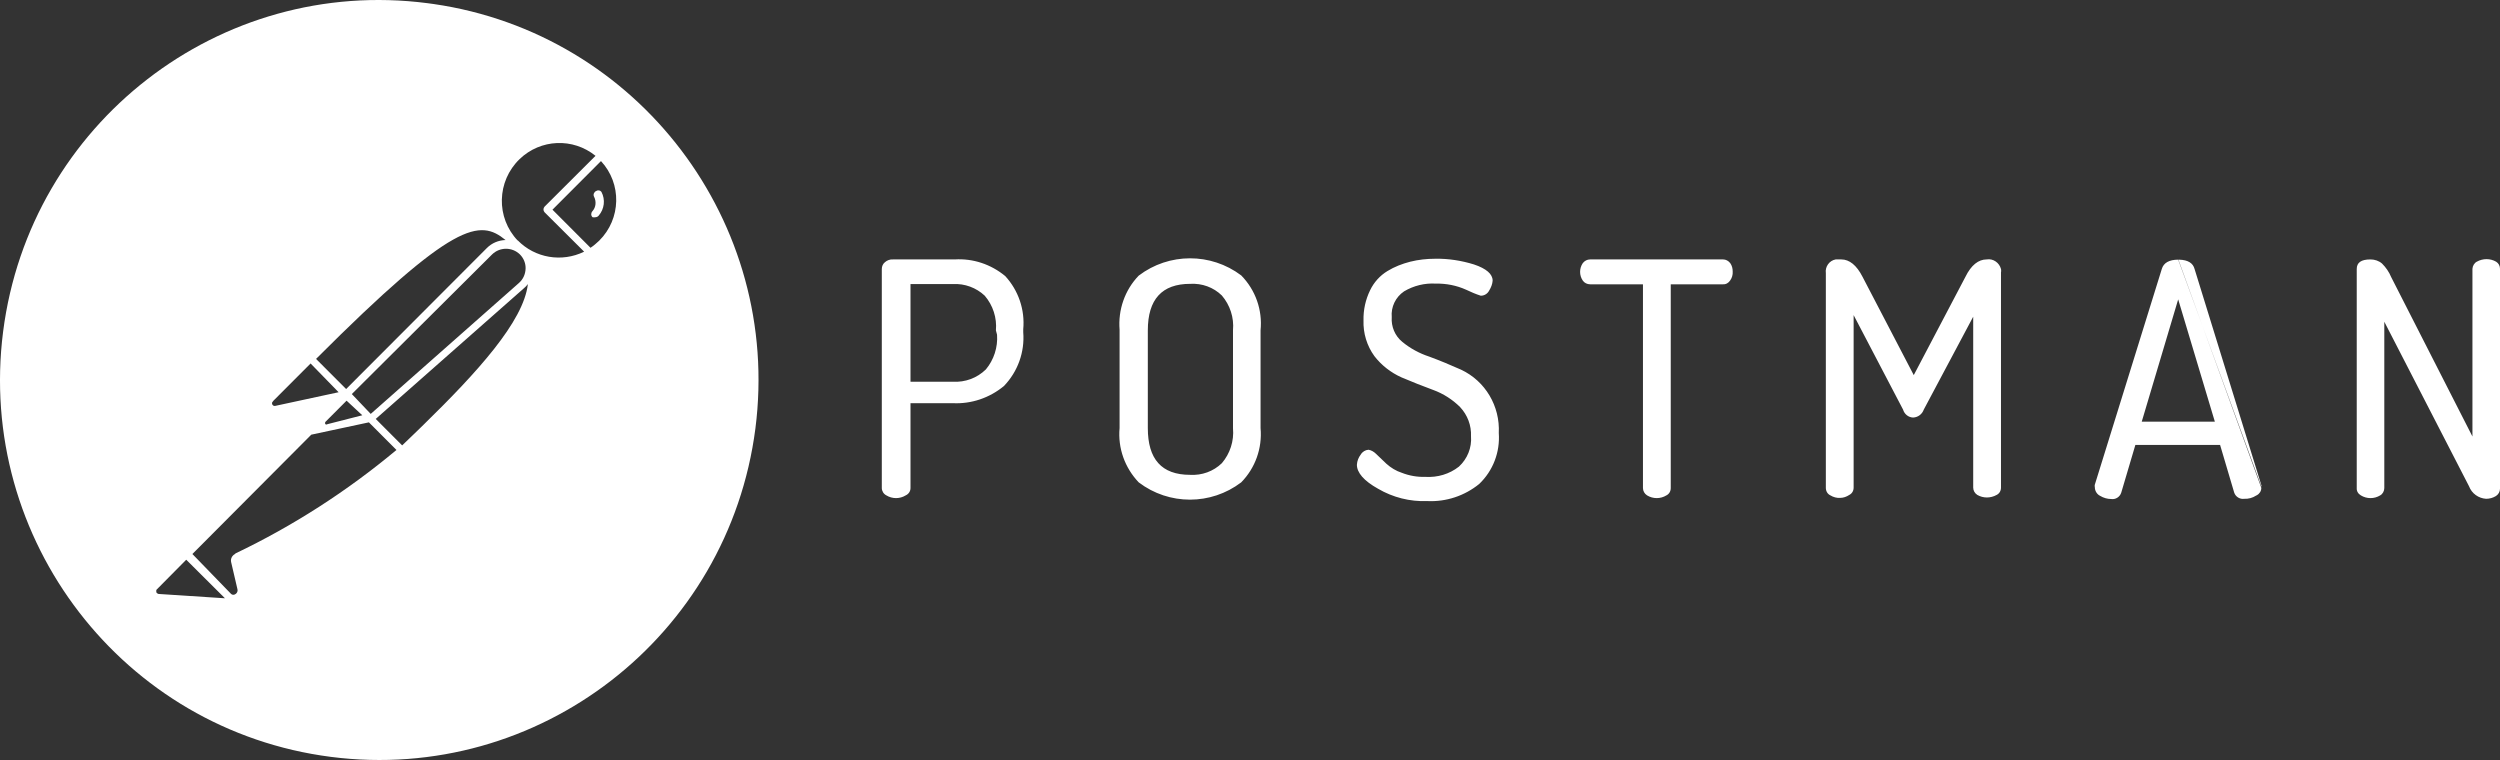
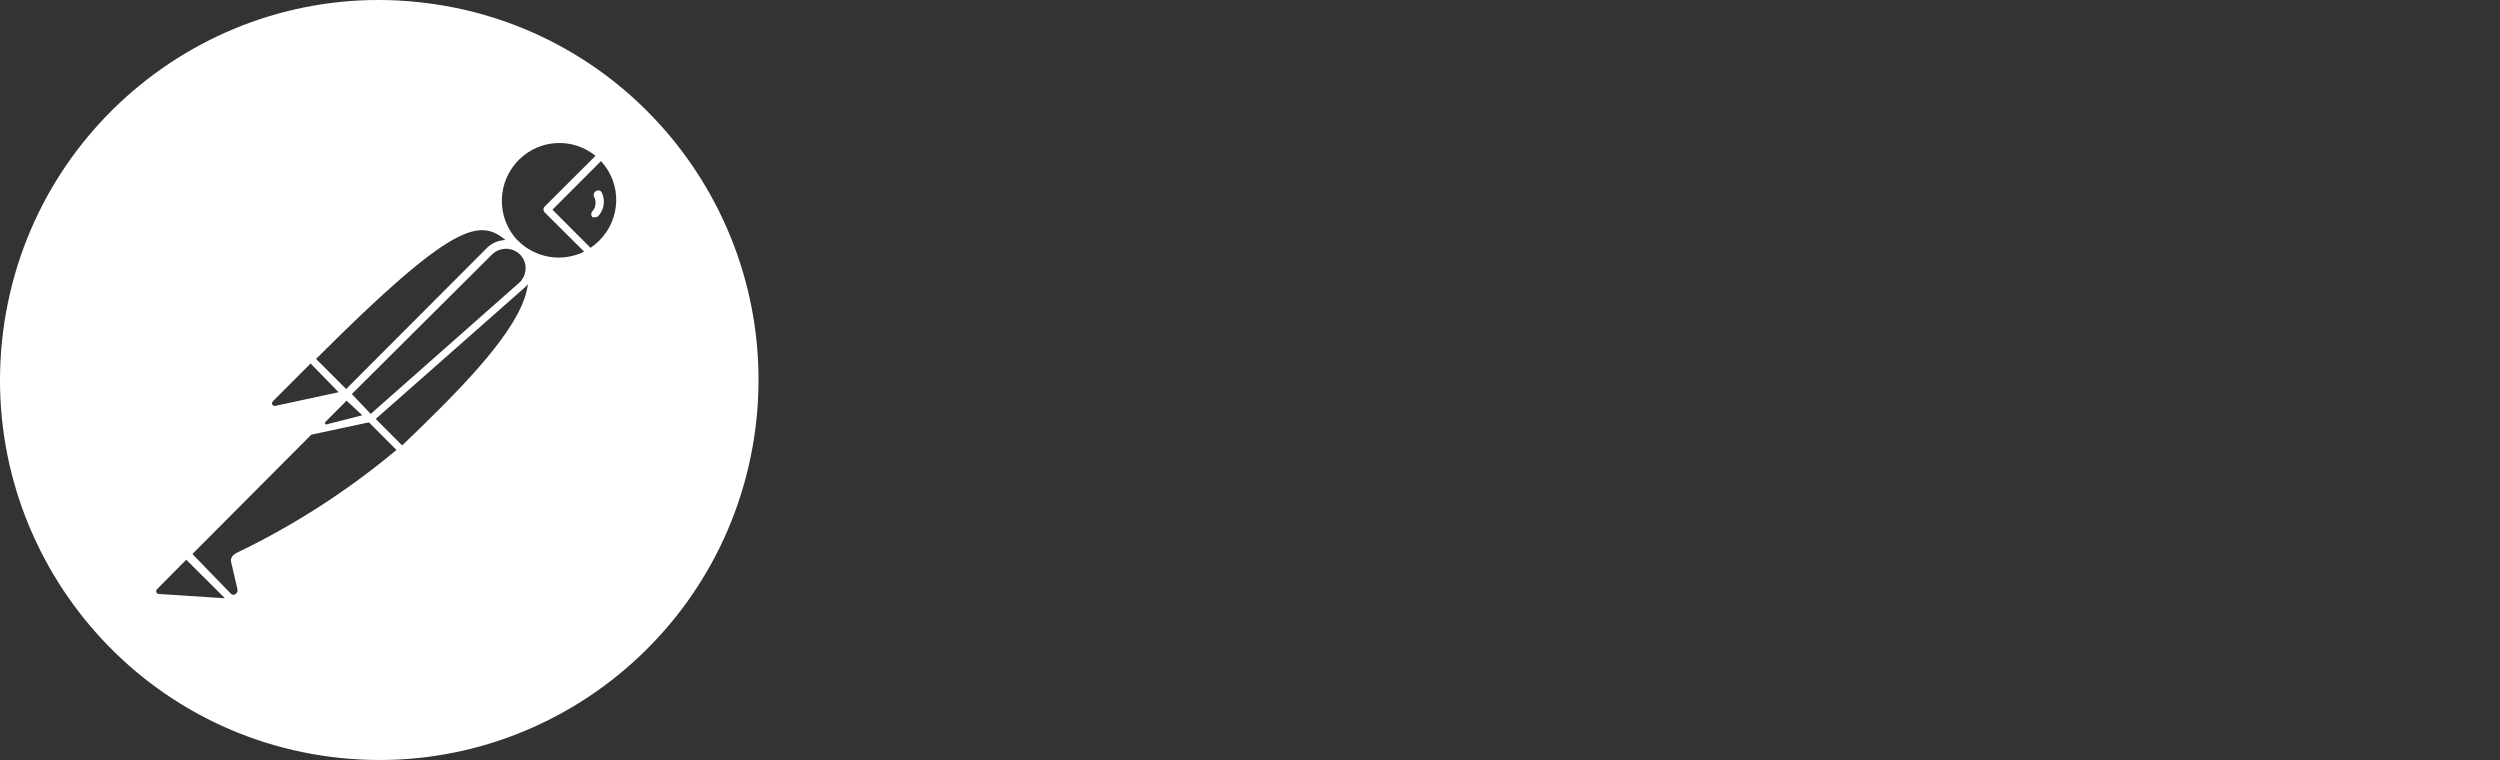
<svg xmlns="http://www.w3.org/2000/svg" width="500px" height="152px" viewBox="0 0 500 152" version="1.1">
  <rect x="0" y="0" width="500" height="152" fill="#333333" stroke="none" />
  <title>postman</title>
  <g id="Page-1" stroke="none" stroke-width="1" fill="none" fill-rule="evenodd">
    <g id="postman" transform="translate(0, 0)" fill="#FFFFFF" fill-rule="nonzero">
-       <path d="M287.049,51.749 C289.691,51.703 292.288,52.114 294.793,52.89 C297.253,53.711 298.528,54.806 298.528,56.13 C298.483,56.814 298.209,57.499 297.845,58.092 C297.526,58.731 296.888,59.142 296.16,59.142 C295.157,58.822 294.201,58.412 293.244,57.955 C291.331,57.088 289.236,56.677 287.14,56.723 C284.954,56.586 282.722,57.134 280.809,58.275 C279.124,59.416 278.167,61.378 278.349,63.432 C278.213,65.303 278.987,67.174 280.445,68.36 C282.039,69.684 283.906,70.688 285.865,71.327 C287.96,72.103 290.056,72.97 292.197,73.928 C297.071,76.21 300.031,81.23 299.758,86.615 C300.031,90.403 298.619,94.145 295.841,96.792 C292.925,99.165 289.236,100.397 285.455,100.215 C281.993,100.352 278.577,99.485 275.616,97.751 C272.746,96.153 271.38,94.51 271.38,92.959 C271.425,92.183 271.699,91.498 272.154,90.905 C272.473,90.357 273.065,89.992 273.703,89.947 C274.25,90.038 274.796,90.357 275.206,90.768 L275.206,90.768 L277.256,92.73 C278.167,93.552 279.215,94.191 280.353,94.556 C281.857,95.149 283.451,95.423 285.091,95.377 C287.505,95.514 289.874,94.83 291.787,93.324 C293.472,91.772 294.383,89.536 294.201,87.254 C294.292,85.109 293.518,83.01 292.014,81.413 C290.511,79.907 288.644,78.72 286.639,77.99 C284.544,77.214 282.449,76.393 280.308,75.48 C278.167,74.521 276.299,73.061 274.887,71.236 C273.384,69.182 272.61,66.626 272.701,64.071 C272.655,61.971 273.111,59.918 274.022,58.047 C274.796,56.449 275.981,55.126 277.484,54.213 C278.896,53.346 280.445,52.753 282.039,52.342 C283.679,51.931 285.364,51.749 287.049,51.749 Z M227.742,55.126 C233.8,50.516 242.182,50.516 248.24,55.08 C251.11,58.001 252.522,62.017 252.112,66.079 L252.112,66.079 L252.112,85.611 C252.476,89.627 251.064,93.598 248.24,96.473 C242.182,101.082 233.8,101.082 227.742,96.473 C224.963,93.552 223.551,89.627 223.916,85.611 L223.916,85.611 L223.916,65.942 C223.597,61.971 224.963,58.001 227.742,55.126 Z M435.636,51.932 L440.486,65.154 L452.263,97.568 C452.263,98.2 451.913,98.754 451.358,99.051 L451.215,99.12 C450.532,99.576 449.666,99.804 448.846,99.759 C447.981,99.895 447.115,99.348 446.842,98.526 L446.842,98.526 L444.018,88.988 L427.073,88.988 L424.249,98.526 C423.975,99.393 423.11,99.941 422.245,99.804 C421.47,99.804 420.696,99.576 420.013,99.165 C419.375,98.846 418.965,98.161 418.965,97.431 C418.919,97.249 418.919,97.112 418.965,96.929 L418.965,96.929 L432.357,53.802 C432.721,52.57 433.814,51.931 435.682,51.931 L435.636,51.932 Z M495.354,52.342 C496.584,51.657 498.041,51.657 499.226,52.342 C499.727,52.661 500,53.163 500,53.757 L500,53.757 L500,97.751 C500,98.344 499.681,98.891 499.18,99.211 C498.588,99.576 497.905,99.759 497.221,99.759 C495.718,99.667 494.352,98.709 493.805,97.249 L493.805,97.249 L476.86,64.344 L476.86,97.614 C476.86,98.207 476.541,98.8 476.04,99.074 C474.856,99.804 473.353,99.804 472.168,99.074 C471.622,98.755 471.303,98.207 471.348,97.614 L471.348,97.614 L471.348,53.802 C471.348,52.524 472.214,51.886 474.082,51.886 C474.947,51.886 475.767,52.159 476.405,52.707 C477.179,53.483 477.817,54.396 478.227,55.4 L478.227,55.4 L494.488,87.3 L494.488,53.757 C494.534,53.163 494.853,52.616 495.354,52.342 Z M190.937,51.886 C194.581,51.657 198.18,52.844 201.049,55.217 C203.691,58.092 205.012,61.971 204.648,65.85 L204.648,65.85 L204.648,66.444 C204.967,70.414 203.555,74.339 200.776,77.214 C197.906,79.587 194.262,80.819 190.573,80.637 L190.573,80.637 L182.1,80.637 L182.1,97.614 C182.1,98.253 181.736,98.8 181.143,99.074 C179.959,99.804 178.456,99.804 177.272,99.074 C176.725,98.8 176.361,98.207 176.361,97.614 L176.361,97.614 L176.361,53.802 C176.361,53.255 176.588,52.753 176.998,52.433 C177.408,52.068 178,51.84 178.593,51.886 L178.593,51.886 L190.937,51.886 Z M344.626,51.886 C345.172,51.886 345.673,52.159 346.038,52.616 C346.402,53.118 346.539,53.711 346.539,54.304 C346.584,54.943 346.402,55.582 346.038,56.084 C345.719,56.586 345.172,56.906 344.58,56.86 L344.58,56.86 L334.149,56.86 L334.149,97.614 C334.149,98.253 333.83,98.8 333.284,99.074 C332.099,99.804 330.596,99.804 329.412,99.074 C328.911,98.755 328.592,98.207 328.592,97.614 L328.592,97.614 L328.592,56.86 L318.024,56.86 C317.432,56.86 316.885,56.586 316.566,56.13 C315.838,55.08 315.838,53.665 316.566,52.616 C316.931,52.159 317.432,51.886 318.024,51.886 L318.024,51.886 L344.626,51.886 Z M397.328,51.886 C398.649,51.657 399.879,52.57 400.198,53.802 L400.198,53.802 L400.224,53.973 C400.241,54.145 400.232,54.316 400.198,54.487 L400.198,54.487 L400.198,97.522 C400.198,98.161 399.879,98.709 399.332,98.983 C398.103,99.667 396.645,99.667 395.461,98.983 C394.96,98.663 394.641,98.116 394.641,97.522 L394.641,97.522 L394.641,63.34 L384.756,81.915 C384.437,82.827 383.617,83.466 382.615,83.512 C381.659,83.466 380.884,82.827 380.611,81.915 L380.611,81.915 L370.726,63.021 L370.726,97.522 C370.726,98.161 370.408,98.709 369.861,98.983 C369.314,99.348 368.677,99.576 368.039,99.576 C367.356,99.622 366.672,99.439 366.08,99.074 C365.488,98.8 365.169,98.207 365.169,97.568 L365.169,97.568 L365.169,54.624 C364.987,53.346 365.853,52.114 367.128,51.886 L367.128,51.886 L368.267,51.886 C369.861,51.886 371.319,53.026 372.503,55.354 L372.503,55.354 L382.752,75.023 L393.092,55.354 C394.231,53.026 395.688,51.886 397.328,51.886 Z M435.682,51.932 L435.876,51.935 C437.598,51.988 438.611,52.624 438.916,53.802 L438.916,53.802 L452.308,97.157 L452.308,97.385 L440.486,65.154 L435.682,51.932 Z M244.368,59.096 C242.683,57.453 240.405,56.632 238.037,56.769 C232.388,56.769 229.564,59.872 229.564,66.079 L229.564,66.079 L229.564,85.611 C229.564,91.818 232.297,94.967 238.037,94.967 C240.36,95.104 242.683,94.282 244.368,92.639 C246.008,90.722 246.828,88.212 246.6,85.657 L246.6,85.657 L246.6,66.033 C246.828,63.523 246.008,61.013 244.368,59.096 Z M435.637,59.872 L428.348,84.333 L442.97,84.333 L435.637,59.872 Z M196.95,59.142 C195.264,57.545 192.941,56.677 190.573,56.814 L190.573,56.814 L182.1,56.814 L182.1,76.347 L190.573,76.347 C193.032,76.484 195.401,75.617 197.177,73.882 C198.772,71.966 199.592,69.456 199.409,66.946 L199.409,66.946 L199.182,66.079 C199.409,63.569 198.589,61.059 196.95,59.142 Z" id="Combined-Shape" />
-       <path d="M0.625,66.307 C5.955,24.686 43.944,-4.75 85.487,0.636 L86.73,0.805 C127.658,6.737 156.356,44.498 151.08,85.702 C145.705,127.323 107.715,156.713 66.173,151.374 C24.63,146.034 -4.704,107.927 0.625,66.307 Z M37.248,111.944 L31.281,117.968 C31.235,118.104 31.235,118.287 31.281,118.47 C31.326,118.606 31.509,118.743 31.691,118.789 L44.992,119.656 L37.248,111.944 Z M73.78,84.47 L62.256,86.935 L38.478,110.803 L46.222,118.789 C46.449,119.017 46.859,119.017 47.133,118.789 C47.406,118.606 47.588,118.241 47.497,117.876 L46.222,112.4 C46.085,111.761 46.404,111.122 46.996,110.803 L47.042,110.803 L47.042,110.711 C58.611,105.189 69.453,98.207 79.292,89.992 L73.78,84.47 Z M105.574,56.814 C105.347,57.134 105.073,57.408 104.8,57.636 L75.146,83.786 L80.43,89.08 L81.295,88.251 C81.726,87.837 82.157,87.422 82.587,87.007 L83.445,86.178 L83.884,85.752 L84.758,84.9 C95.359,74.544 104.731,64.296 105.574,56.814 Z M69.316,80.135 L65.08,84.379 C64.989,84.516 64.989,84.698 65.08,84.835 C65.216,84.927 65.353,84.927 65.49,84.835 L72.459,83.055 L69.316,80.135 Z M103.98,50.882 C102.431,49.376 99.972,49.376 98.423,50.882 L70.364,78.811 L74.144,82.782 L103.798,56.586 C104.618,55.856 105.073,54.852 105.119,53.757 C105.165,52.707 104.755,51.657 103.98,50.882 Z M62.119,72.696 L54.694,80.135 L54.557,80.317 C54.421,80.454 54.375,80.591 54.421,80.774 C54.466,81.047 54.74,81.23 55.013,81.184 L67.722,78.446 L62.119,72.696 Z M101.11,48.006 C95.963,43.808 90.907,44.082 63.212,71.783 L69.225,77.807 L97.375,49.604 C98.377,48.6 99.698,48.052 101.11,48.006 Z M119.103,31.166 C114.594,27.516 108.125,27.789 103.935,31.805 C99.334,36.232 99.152,43.534 103.57,48.143 L103.525,48.052 C106.987,51.612 112.362,52.524 116.826,50.334 L108.9,42.439 C108.626,42.119 108.626,41.663 108.9,41.343 Z M120.196,32.216 L110.494,41.937 L118.101,49.558 C118.739,49.147 119.285,48.645 119.832,48.143 C124.25,43.762 124.387,36.734 120.196,32.216 Z M119.24,38.195 C119.604,37.966 120.06,38.058 120.287,38.377 C121.107,39.929 120.88,41.8 119.741,43.123 C119.604,43.306 119.331,43.443 119.103,43.443 C118.921,43.488 118.693,43.488 118.511,43.443 L118.465,43.397 C118.147,43.078 118.192,42.53 118.511,42.211 C119.194,41.435 119.285,40.294 118.83,39.381 C118.83,39.335 118.784,39.335 118.784,39.29 C118.602,38.879 118.83,38.377 119.24,38.195 Z" id="Combined-Shape" />
+       <path d="M0.625,66.307 C5.955,24.686 43.944,-4.75 85.487,0.636 L86.73,0.805 C127.658,6.737 156.356,44.498 151.08,85.702 C145.705,127.323 107.715,156.713 66.173,151.374 C24.63,146.034 -4.704,107.927 0.625,66.307 Z M37.248,111.944 L31.281,117.968 C31.235,118.104 31.235,118.287 31.281,118.47 C31.326,118.606 31.509,118.743 31.691,118.789 L44.992,119.656 L37.248,111.944 Z M73.78,84.47 L62.256,86.935 L38.478,110.803 L46.222,118.789 C46.449,119.017 46.859,119.017 47.133,118.789 C47.406,118.606 47.588,118.241 47.497,117.876 L46.222,112.4 C46.085,111.761 46.404,111.122 46.996,110.803 L47.042,110.803 L47.042,110.711 C58.611,105.189 69.453,98.207 79.292,89.992 L73.78,84.47 Z M105.574,56.814 C105.347,57.134 105.073,57.408 104.8,57.636 L75.146,83.786 L80.43,89.08 L81.295,88.251 C81.726,87.837 82.157,87.422 82.587,87.007 L83.445,86.178 L83.884,85.752 L84.758,84.9 C95.359,74.544 104.731,64.296 105.574,56.814 Z M69.316,80.135 L65.08,84.379 C64.989,84.516 64.989,84.698 65.08,84.835 C65.216,84.927 65.353,84.927 65.49,84.835 L72.459,83.055 L69.316,80.135 Z M103.98,50.882 C102.431,49.376 99.972,49.376 98.423,50.882 L70.364,78.811 L74.144,82.782 L103.798,56.586 C104.618,55.856 105.073,54.852 105.119,53.757 C105.165,52.707 104.755,51.657 103.98,50.882 Z M62.119,72.696 L54.694,80.135 L54.557,80.317 C54.421,80.454 54.375,80.591 54.421,80.774 C54.466,81.047 54.74,81.23 55.013,81.184 L67.722,78.446 L62.119,72.696 Z M101.11,48.006 C95.963,43.808 90.907,44.082 63.212,71.783 L69.225,77.807 L97.375,49.604 C98.377,48.6 99.698,48.052 101.11,48.006 Z M119.103,31.166 C114.594,27.516 108.125,27.789 103.935,31.805 C99.334,36.232 99.152,43.534 103.57,48.143 L103.525,48.052 C106.987,51.612 112.362,52.524 116.826,50.334 L108.9,42.439 C108.626,42.119 108.626,41.663 108.9,41.343 Z M120.196,32.216 L110.494,41.937 L118.101,49.558 C118.739,49.147 119.285,48.645 119.832,48.143 C124.25,43.762 124.387,36.734 120.196,32.216 Z M119.24,38.195 C119.604,37.966 120.06,38.058 120.287,38.377 C121.107,39.929 120.88,41.8 119.741,43.123 C119.604,43.306 119.331,43.443 119.103,43.443 C118.921,43.488 118.693,43.488 118.511,43.443 L118.465,43.397 C118.147,43.078 118.192,42.53 118.511,42.211 C119.194,41.435 119.285,40.294 118.83,39.381 C118.83,39.335 118.784,39.335 118.784,39.29 C118.602,38.879 118.83,38.377 119.24,38.195 " id="Combined-Shape" />
    </g>
  </g>
</svg>